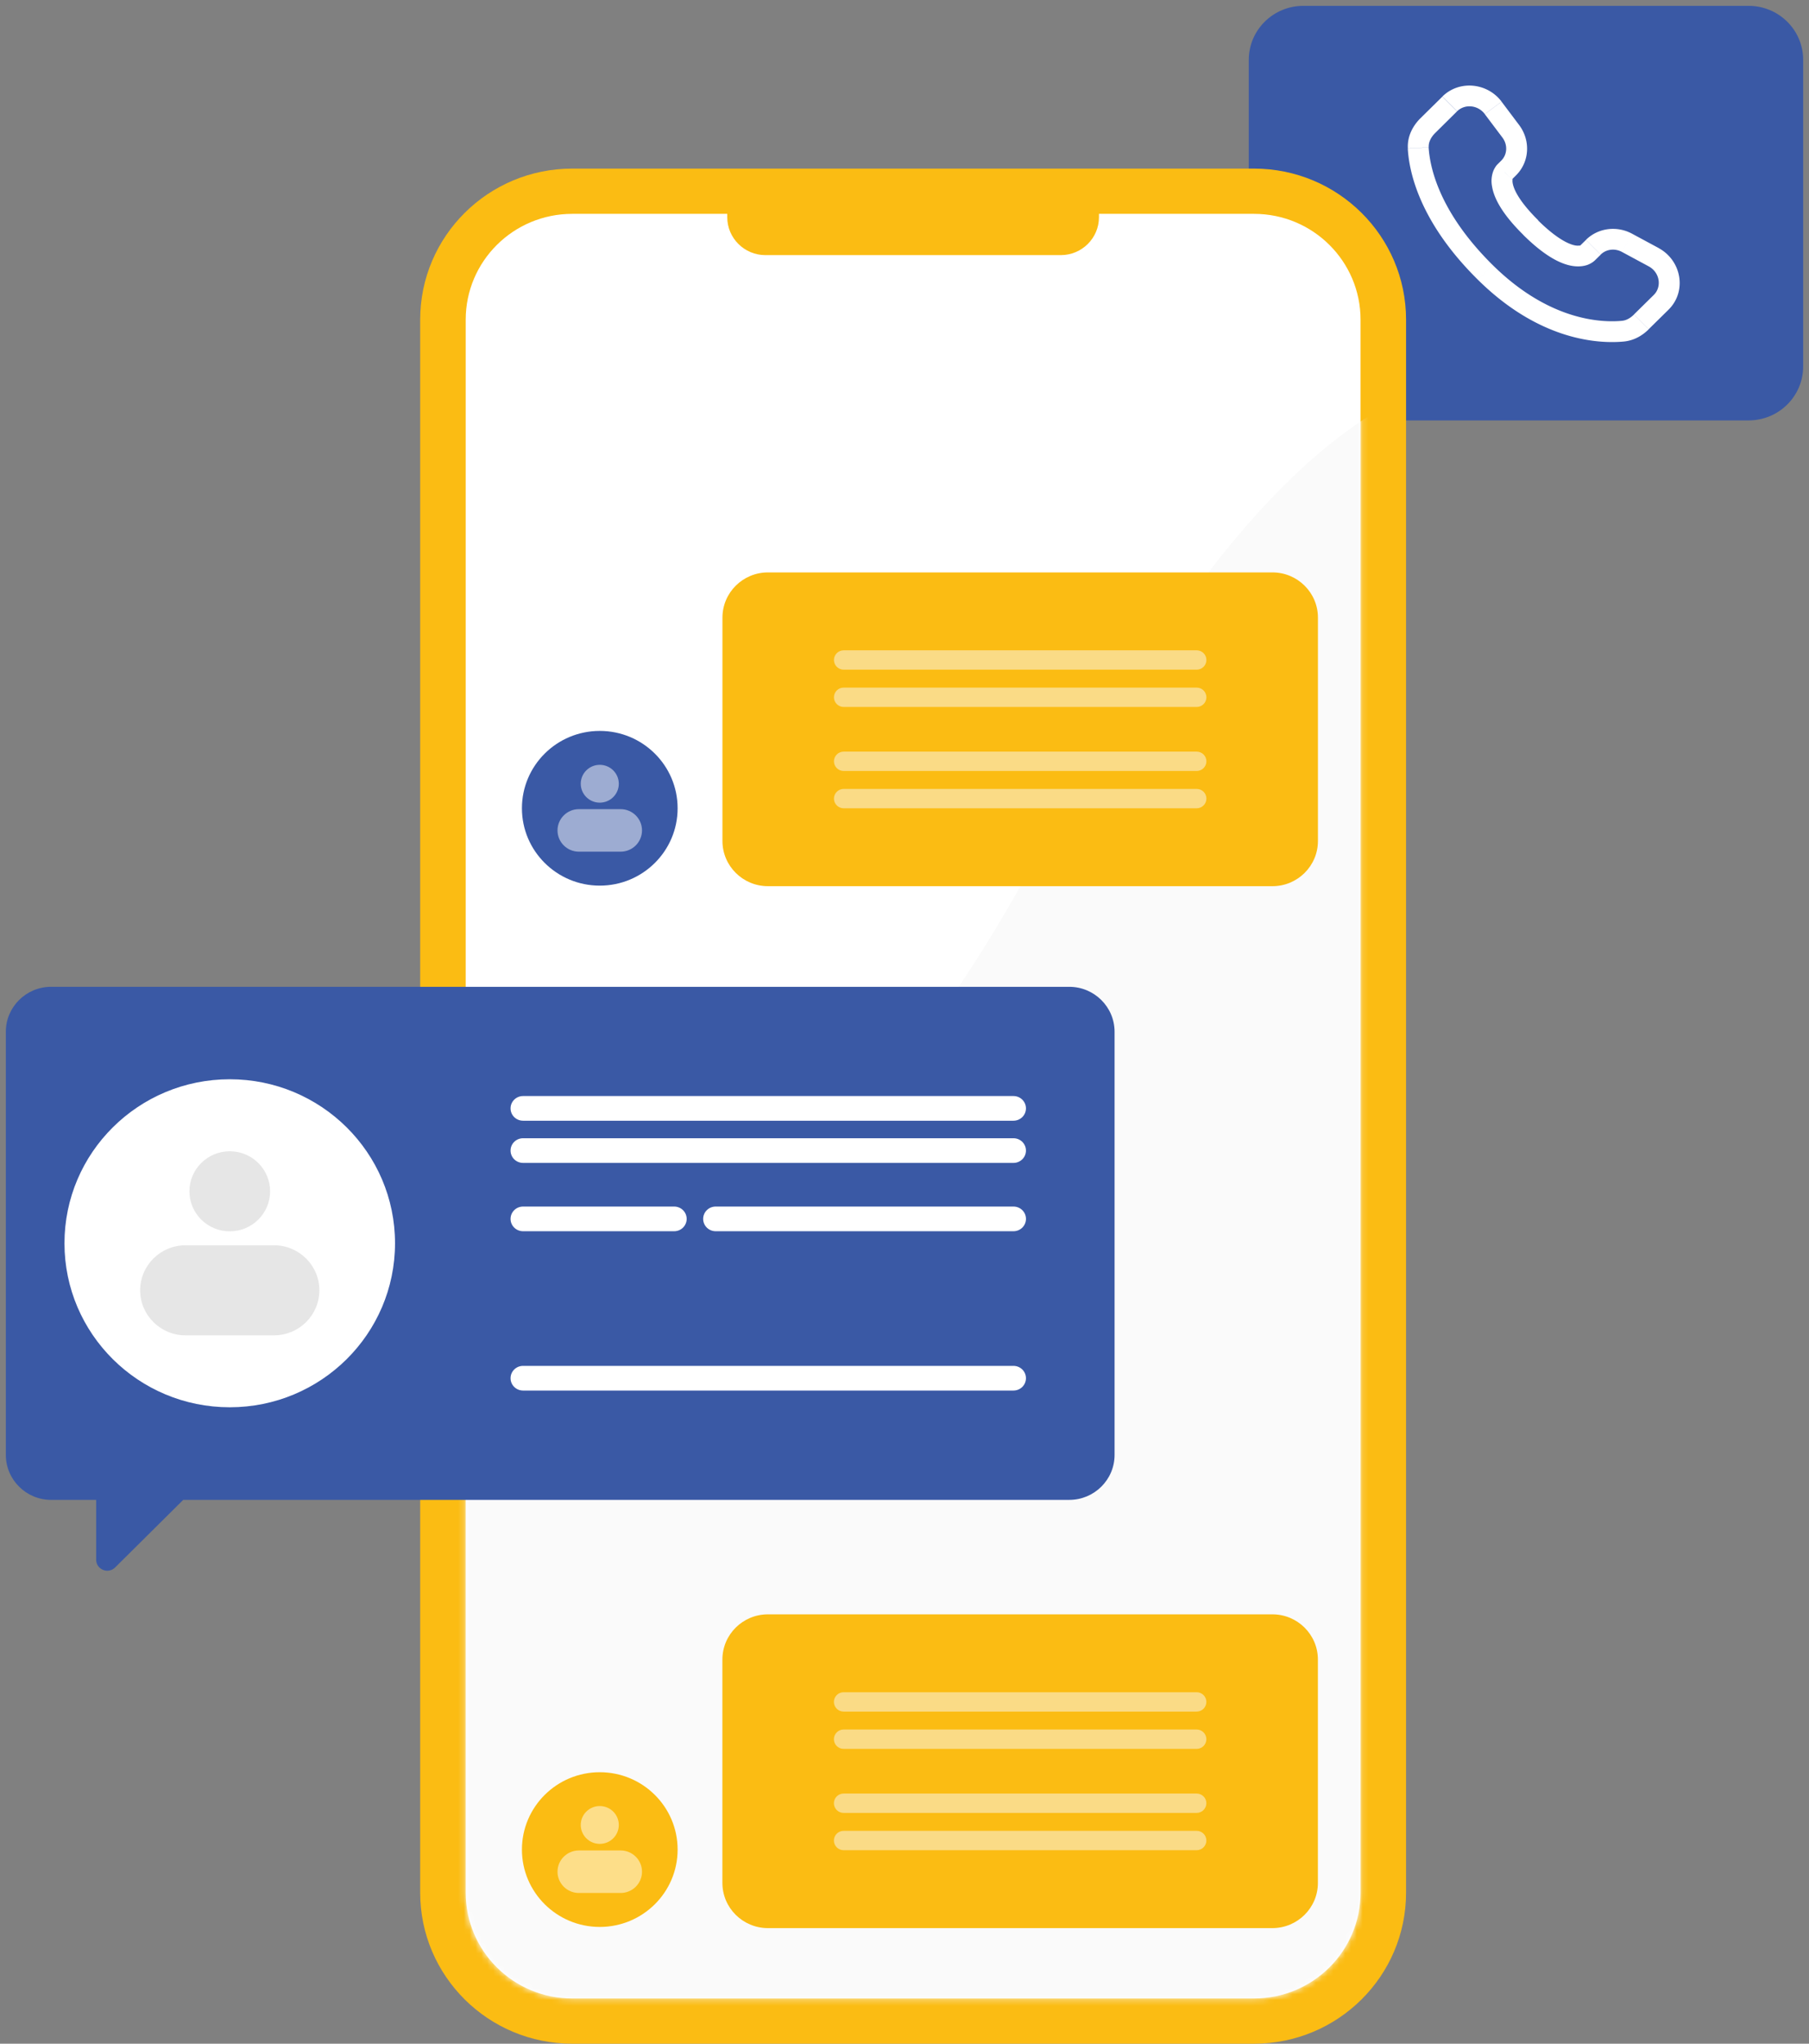
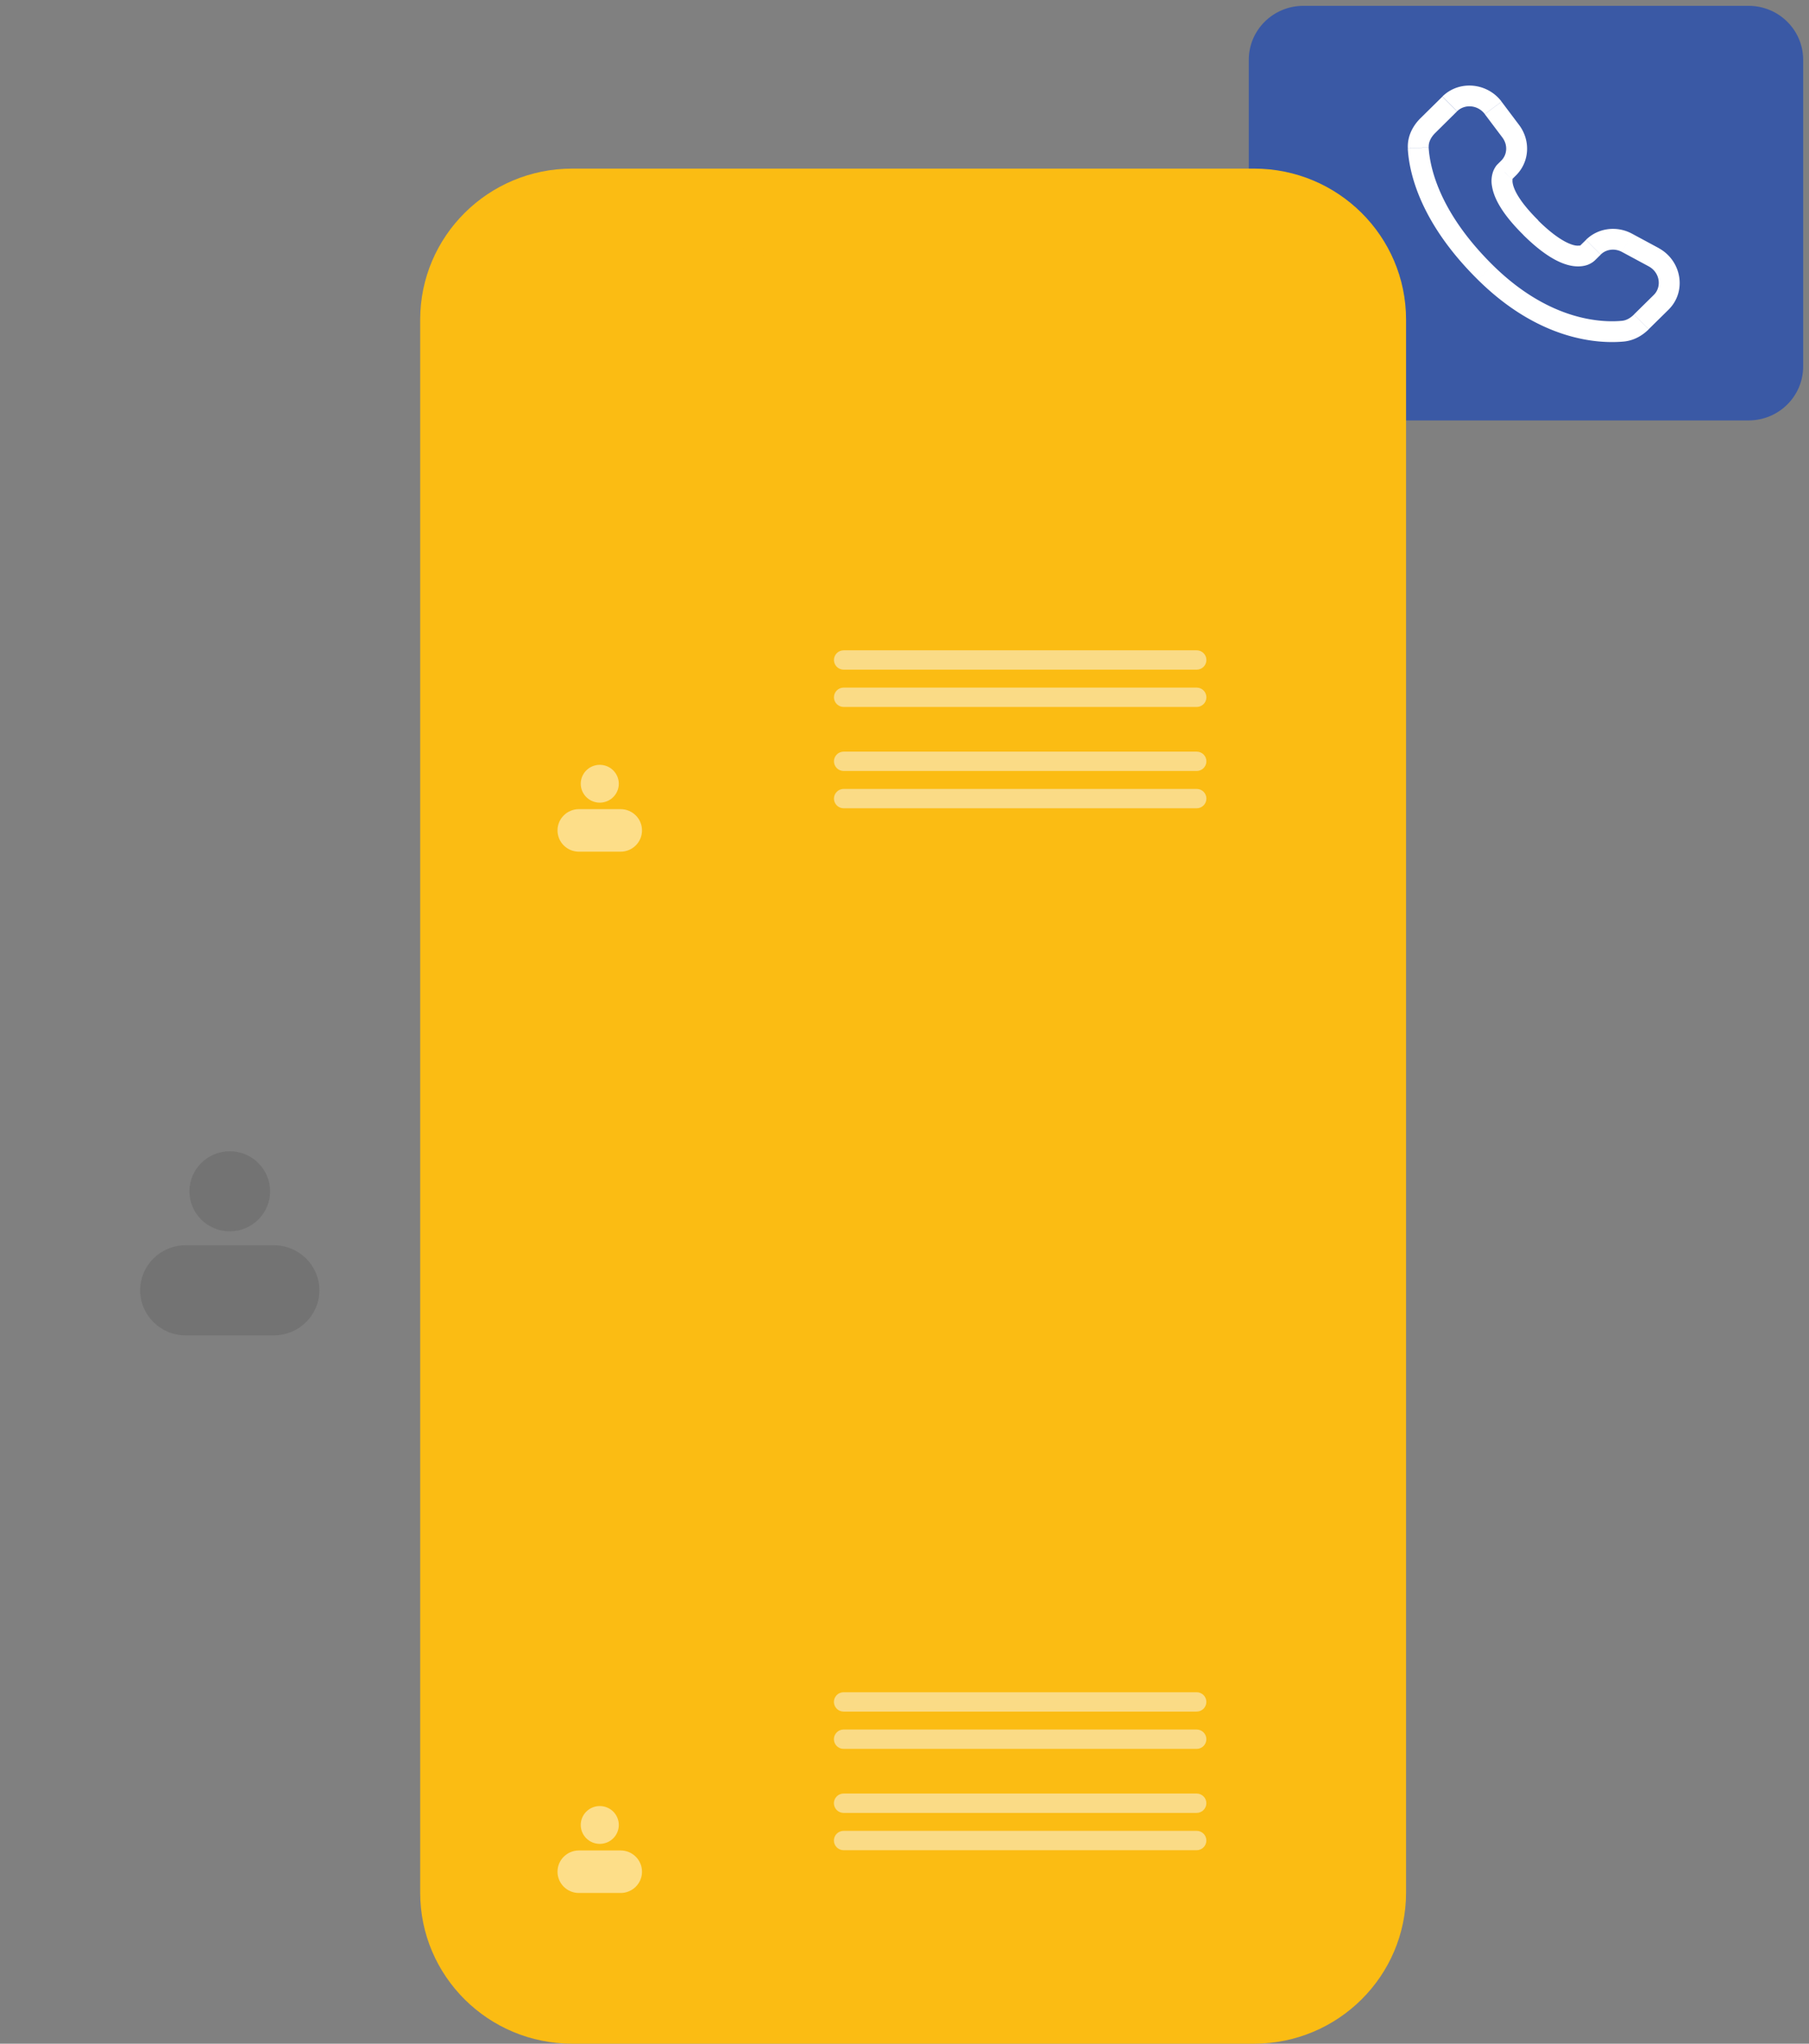
<svg xmlns="http://www.w3.org/2000/svg" viewBox="0 0 310 350" fill="none">
  <rect x="0" y="0" width="310" height="350" fill="#808080" stroke="none" />
  <path d="M299.648 1h-76.296C218.187 1 214 5.137 214 10.24v52.52c0 5.103 4.187 9.24 9.352 9.24h76.296c5.165 0 9.352-4.137 9.352-9.24V10.24c0-5.103-4.187-9.24-9.352-9.24z" fill="#3A59A5" />
  <path d="M273.213 44.685l1.092-1.07-2.527-2.525-1.092 1.07 2.527 2.525zm4.743-1.534l4.571 2.463 1.717-3.13-4.572-2.463-1.716 3.13zm5.445 7.36L280 53.858l2.527 2.525 3.401-3.347-2.527-2.525zm-5.46 4.431c-3.464.326-12.435.031-22.139-9.544l-2.527 2.525c10.593 10.46 20.672 10.97 24.993 10.567l-.327-3.548zm-22.139-9.544c-9.251-9.142-10.78-16.828-10.983-20.159l-3.573.202c.234 4.199 2.137 12.72 12.029 22.482l2.527-2.525zm3.292-14.674l.687-.681-2.528-2.526-.686.682 2.527 2.525zm1.233-9.312l-3.011-3.998-2.871 2.139 3.011 3.997 2.871-2.138zm-13.152-4.865l-3.76 3.703 2.527 2.526 3.744-3.704-2.527-2.525h.016zm10.655 12.907l-1.263-1.255c-.11.124-.219.247-.297.387a3.776 3.776 0 0 0-.39.76 4.866 4.866 0 0 0-.203 2.54c.328 2.061 1.748 4.773 5.398 8.367l2.528-2.525c-3.417-3.378-4.228-5.423-4.384-6.384-.078-.465 0-.682.031-.744.016-.03 0-.03 0 0-.016.031-.047.062-.078.093l-.031.031s-.016 0-.031.016l-1.264-1.255-.016-.031zm3.214 10.784c3.651 3.61 6.397 5.005 8.472 5.315 1.061.155 1.919.03 2.558-.202.359-.14.702-.325.999-.558.047-.03.078-.077.125-.108h.015v-.016l-1.263-1.27c-1.264-1.255-1.264-1.27-1.264-1.27l.031-.032c.031-.03.063-.046.094-.077.031-.016.015 0-.016 0-.062.015-.296.093-.764.03-.983-.154-3.074-.96-6.475-4.322l-2.527 2.525.015-.015zm-3.728-22.84c-2.434-3.222-7.224-3.733-10.141-.867l2.527 2.526c1.264-1.255 3.526-1.131 4.743.48l2.871-2.138zm-12.482 7.826c-.046-.822.328-1.674 1.124-2.464l-2.528-2.526c-1.279 1.27-2.293 3.068-2.168 5.191l3.588-.201h-.016zm35.182 28.634c-.656.65-1.358 1.022-2.075 1.084l.327 3.548c1.763-.17 3.198-1.038 4.259-2.091L280 53.873l.016-.015zm-20.235-23.815c2.355-2.325 2.527-5.997.546-8.631l-2.871 2.138c.967 1.286.827 2.96-.203 3.967l2.528 2.526zm22.746 15.572c1.951 1.053 2.263 3.532.874 4.896l2.527 2.525c3.199-3.16 2.216-8.444-1.7-10.551l-1.716 3.13h.015zm-8.222-2.015c.921-.914 2.387-1.13 3.651-.45l1.716-3.129c-2.59-1.395-5.803-1.007-7.894 1.054l2.527 2.525z" fill="#fff" />
  <path d="M214.897 28.875H98.058c-14.39 0-26.054 11.585-26.054 25.876v269.374c0 14.29 11.665 25.876 26.054 25.876h116.839c14.389 0 26.054-11.586 26.054-25.876V54.751c0-14.29-11.665-25.876-26.054-25.876z" fill="#FBBC13" />
-   <path d="M233.152 324.127V54.754c0-10.012-8.172-18.129-18.253-18.129H98.06c-10.081 0-18.254 8.117-18.254 18.129v269.373c0 10.012 8.173 18.129 18.254 18.129h116.839c10.081 0 18.253-8.117 18.253-18.129z" fill="#fff" />
  <mask id="a" style="mask-type:luminance" maskUnits="userSpaceOnUse" x="79" y="36" width="155" height="307">
-     <path d="M233.152 324.127V54.754c0-10.012-8.172-18.129-18.253-18.129H98.06c-10.081 0-18.254 8.117-18.254 18.129v269.373c0 10.012 8.173 18.129 18.254 18.129h116.839c10.081 0 18.253-8.117 18.253-18.129z" fill="#fff" />
-   </mask>
+     </mask>
  <g mask="url(#a)">
    <path d="M193.066 118.962c-12.465 21.383-22.715 44.315-38.738 63.203a131.205 131.205 0 0 1-37.521 30.385c-14.712 7.949-31.422 13.403-42.81 25.597-15.227 16.3-17.303 40.487-18.145 62.707-.702 18.485-.686 38.473 10.141 53.518 8.128 11.296 21.405 18.098 35.025 21.212 13.62 3.114 27.771 2.913 41.749 2.712 35.712-.543 73.998-1.906 102.736-22.963 18.05-13.217 30.141-32.771 41.78-51.814 10.453-17.106 21.031-34.445 26.912-53.596 7.177-23.304 7.068-48.359 2.918-72.391-4.15-24.032-12.2-47.181-20.766-70.02-4.352-11.606-9.064-23.505-17.77-32.368-32.497-33.066-70.455 18.02-85.511 43.818z" fill="#FAFAFA" />
  </g>
-   <path d="M191 176.707v72.454c0 4.256-3.48 7.707-7.771 7.707H31.397l-11.672 11.575c-1.201 1.192-3.245.341-3.245-1.33v-10.245H8.77c-4.291 0-7.771-3.451-7.771-7.707v-72.47C1 172.451 4.48 169 8.755 169H183.23c4.291 0 7.771 3.451 7.771 7.707z" fill="#3A59A5" />
-   <path d="M173.676 187.707H89.63c-1.18 0-2.138.946-2.138 2.112 0 1.167.957 2.113 2.138 2.113h84.046c1.18 0 2.137-.946 2.137-2.113 0-1.166-.957-2.112-2.137-2.112zm0 46.211H89.63c-1.18 0-2.138.946-2.138 2.112 0 1.167.957 2.113 2.138 2.113h84.046c1.18 0 2.137-.946 2.137-2.113 0-1.166-.957-2.112-2.137-2.112zm0-38.984H89.63c-1.18 0-2.138.945-2.138 2.112 0 1.167.957 2.112 2.138 2.112h84.046c1.18 0 2.137-.945 2.137-2.112 0-1.167-.957-2.112-2.137-2.112zm.002 11.699h-51.042c-1.181 0-2.138.946-2.138 2.112 0 1.167.957 2.113 2.138 2.113h51.042c1.181 0 2.138-.946 2.138-2.113 0-1.166-.957-2.112-2.138-2.112zm-58.145 0H89.63c-1.18 0-2.138.946-2.138 2.112 0 1.167.957 2.113 2.138 2.113h25.903c1.181 0 2.138-.946 2.138-2.113 0-1.166-.957-2.112-2.138-2.112zm-76.162 34.374c15.642 0 28.322-12.575 28.322-28.088 0-15.512-12.68-28.087-28.322-28.087s-28.322 12.575-28.322 28.087c0 15.513 12.68 28.088 28.322 28.088z" fill="#fff" />
  <g opacity=".1">
    <path d="M39.374 210.875c3.817 0 6.912-3.069 6.912-6.855 0-3.787-3.095-6.856-6.912-6.856-3.818 0-6.913 3.069-6.913 6.856 0 3.786 3.095 6.855 6.913 6.855zm7.566 2.387H31.805c-4.3 0-7.786 3.454-7.786 7.714 0 4.261 3.486 7.714 7.786 7.714h15.137c4.3 0 7.786-3.453 7.786-7.714 0-4.26-3.486-7.714-7.786-7.714z" fill="#000" />
  </g>
  <path d="M102.781 330.004c7.367 0 13.339-5.932 13.339-13.248 0-7.317-5.972-13.248-13.339-13.248s-13.34 5.931-13.34 13.248c0 7.316 5.973 13.248 13.34 13.248z" fill="#FBBC13" />
  <g opacity=".5">
    <path d="M102.78 315.778c1.801 0 3.261-1.45 3.261-3.239 0-1.788-1.46-3.238-3.261-3.238-1.801 0-3.26 1.45-3.26 3.238 0 1.789 1.459 3.239 3.26 3.239zm3.571 1.128h-7.146c-2.025 0-3.666 1.63-3.666 3.641s1.641 3.642 3.666 3.642h7.146c2.025 0 3.666-1.631 3.666-3.642s-1.641-3.641-3.666-3.641z" fill="#fff" />
  </g>
  <path d="M218.041 276.469h-86.447c-4.309 0-7.801 3.468-7.801 7.747v38.241c0 4.278 3.492 7.747 7.801 7.747h86.447c4.308 0 7.801-3.469 7.801-7.747v-38.241c0-4.279-3.493-7.747-7.801-7.747z" fill="#FBBC13" />
  <g opacity=".5">
    <path d="M205.058 289.809h-60.486c-.922 0-1.67.742-1.67 1.658 0 .915.748 1.657 1.67 1.657h60.486c.922 0 1.67-.742 1.67-1.657 0-.916-.748-1.658-1.67-1.658zm0 6.386h-60.486c-.922 0-1.67.743-1.67 1.658 0 .916.748 1.658 1.67 1.658h60.486c.922 0 1.67-.742 1.67-1.658 0-.915-.748-1.658-1.67-1.658zm0 10.965h-60.486c-.922 0-1.67.742-1.67 1.658 0 .916.748 1.658 1.67 1.658h60.486c.922 0 1.67-.742 1.67-1.658 0-.916-.748-1.658-1.67-1.658zm0 6.387h-60.486c-.922 0-1.67.742-1.67 1.658 0 .915.748 1.658 1.67 1.658h60.486c.922 0 1.67-.743 1.67-1.658 0-.916-.748-1.658-1.67-1.658z" fill="#FAFAFA" />
  </g>
-   <path d="M102.781 151.672c7.367 0 13.339-5.932 13.339-13.248 0-7.317-5.972-13.248-13.339-13.248s-13.34 5.931-13.34 13.248c0 7.316 5.973 13.248 13.34 13.248z" fill="#3A59A5" />
  <g opacity=".5">
    <path d="M102.78 137.461c1.801 0 3.261-1.45 3.261-3.238 0-1.789-1.46-3.239-3.261-3.239-1.801 0-3.26 1.45-3.26 3.239 0 1.788 1.459 3.238 3.26 3.238zm3.571 1.113h-7.146c-2.025 0-3.666 1.63-3.666 3.641s1.641 3.642 3.666 3.642h7.146c2.025 0 3.666-1.631 3.666-3.642s-1.641-3.641-3.666-3.641z" fill="#fff" />
  </g>
  <path d="M218.049 98.031h-86.448c-4.308 0-7.8 3.469-7.8 7.748v38.24c0 4.279 3.492 7.748 7.8 7.748h86.448c4.308 0 7.8-3.469 7.8-7.748v-38.24c0-4.279-3.492-7.748-7.8-7.748z" fill="#FBBC13" />
  <g opacity=".5">
    <path d="M205.066 111.371H144.58c-.922 0-1.67.742-1.67 1.658 0 .916.748 1.658 1.67 1.658h60.486c.922 0 1.669-.742 1.669-1.658 0-.916-.747-1.658-1.669-1.658zm0 6.387H144.58c-.922 0-1.67.742-1.67 1.658 0 .915.748 1.658 1.67 1.658h60.486c.922 0 1.669-.743 1.669-1.658 0-.916-.747-1.658-1.669-1.658zm0 10.965H144.58c-.922 0-1.67.742-1.67 1.658 0 .915.748 1.657 1.67 1.657h60.486c.922 0 1.669-.742 1.669-1.657 0-.916-.747-1.658-1.669-1.658zm0 6.386H144.58c-.922 0-1.67.743-1.67 1.658 0 .916.748 1.658 1.67 1.658h60.486c.922 0 1.669-.742 1.669-1.658 0-.915-.747-1.658-1.669-1.658z" fill="#FAFAFA" />
  </g>
  <path d="M124.625 34.813h63.7v2.386c0 3.579-2.933 6.492-6.537 6.492h-50.626c-3.604 0-6.537-2.913-6.537-6.492v-2.386z" fill="#FBBC13" />
</svg>